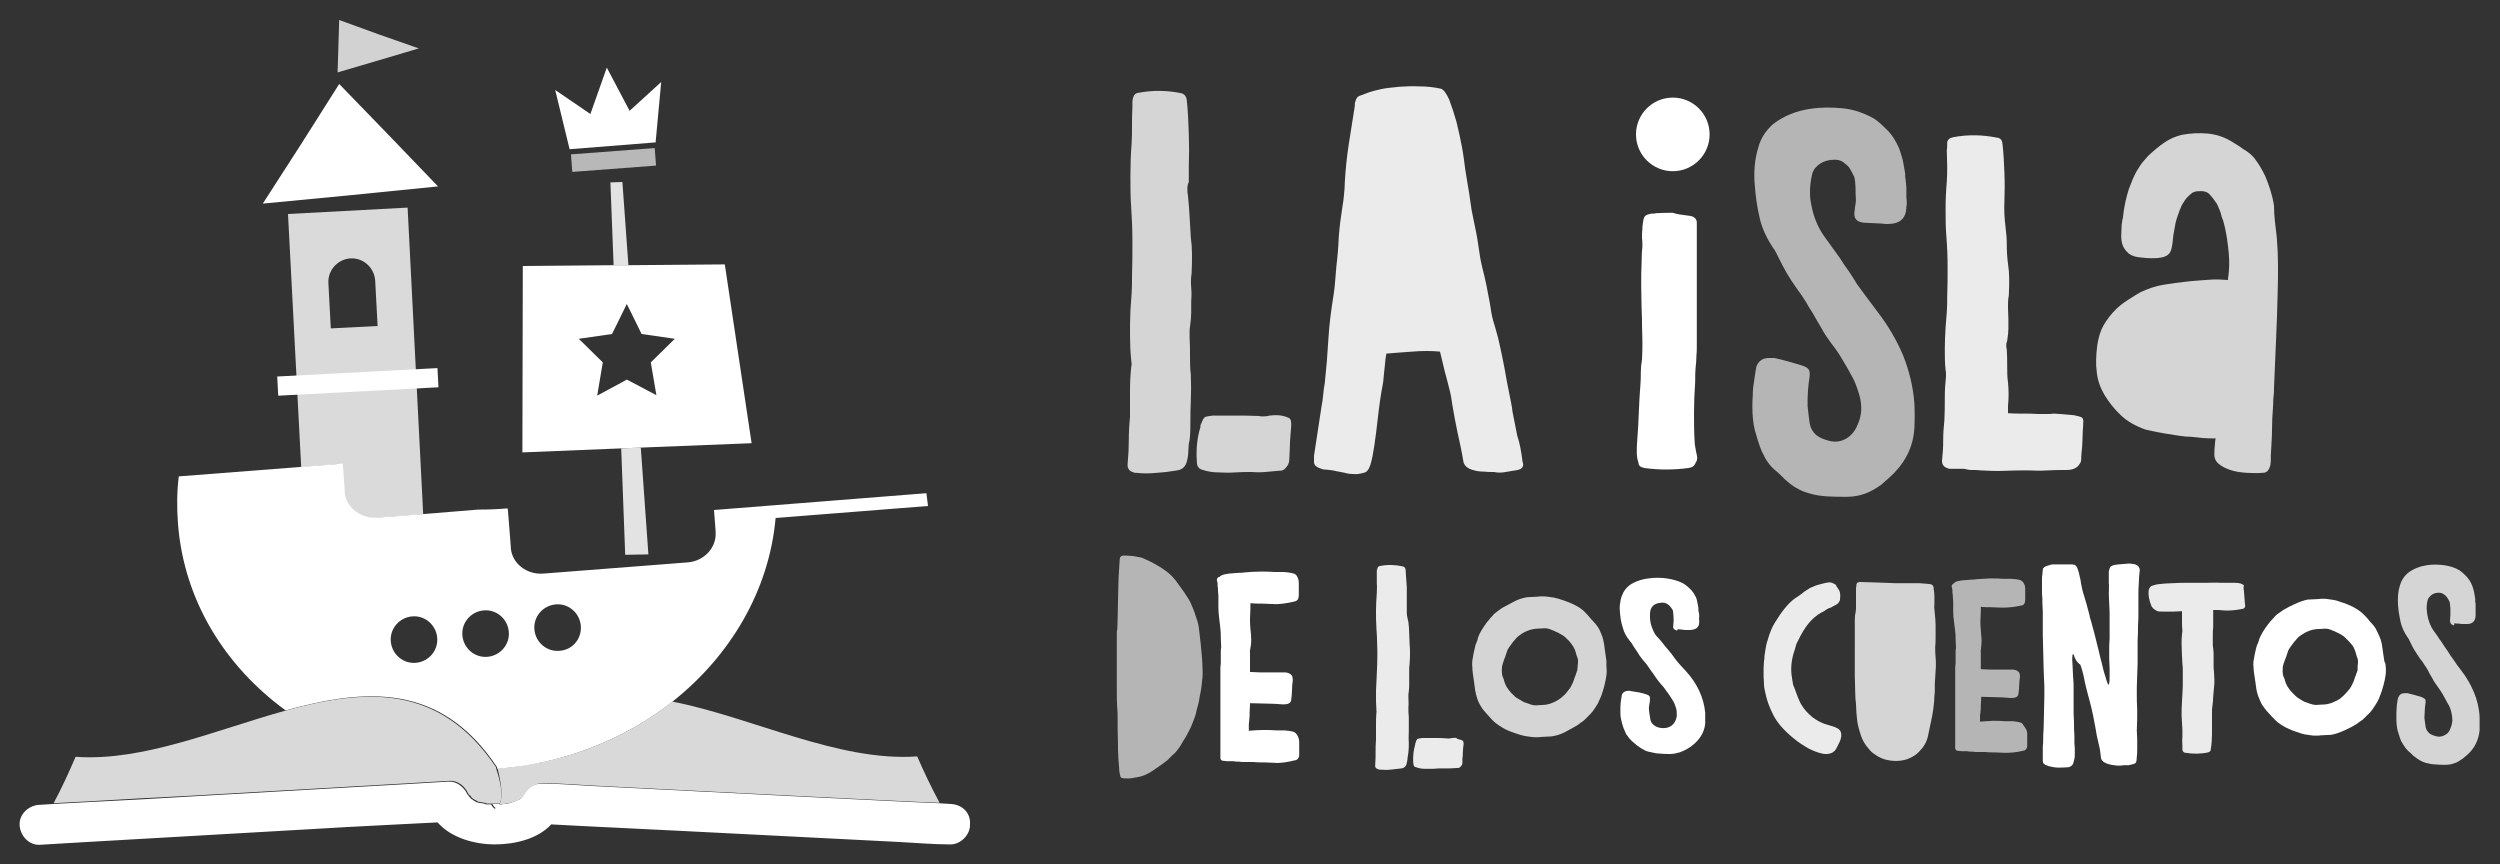
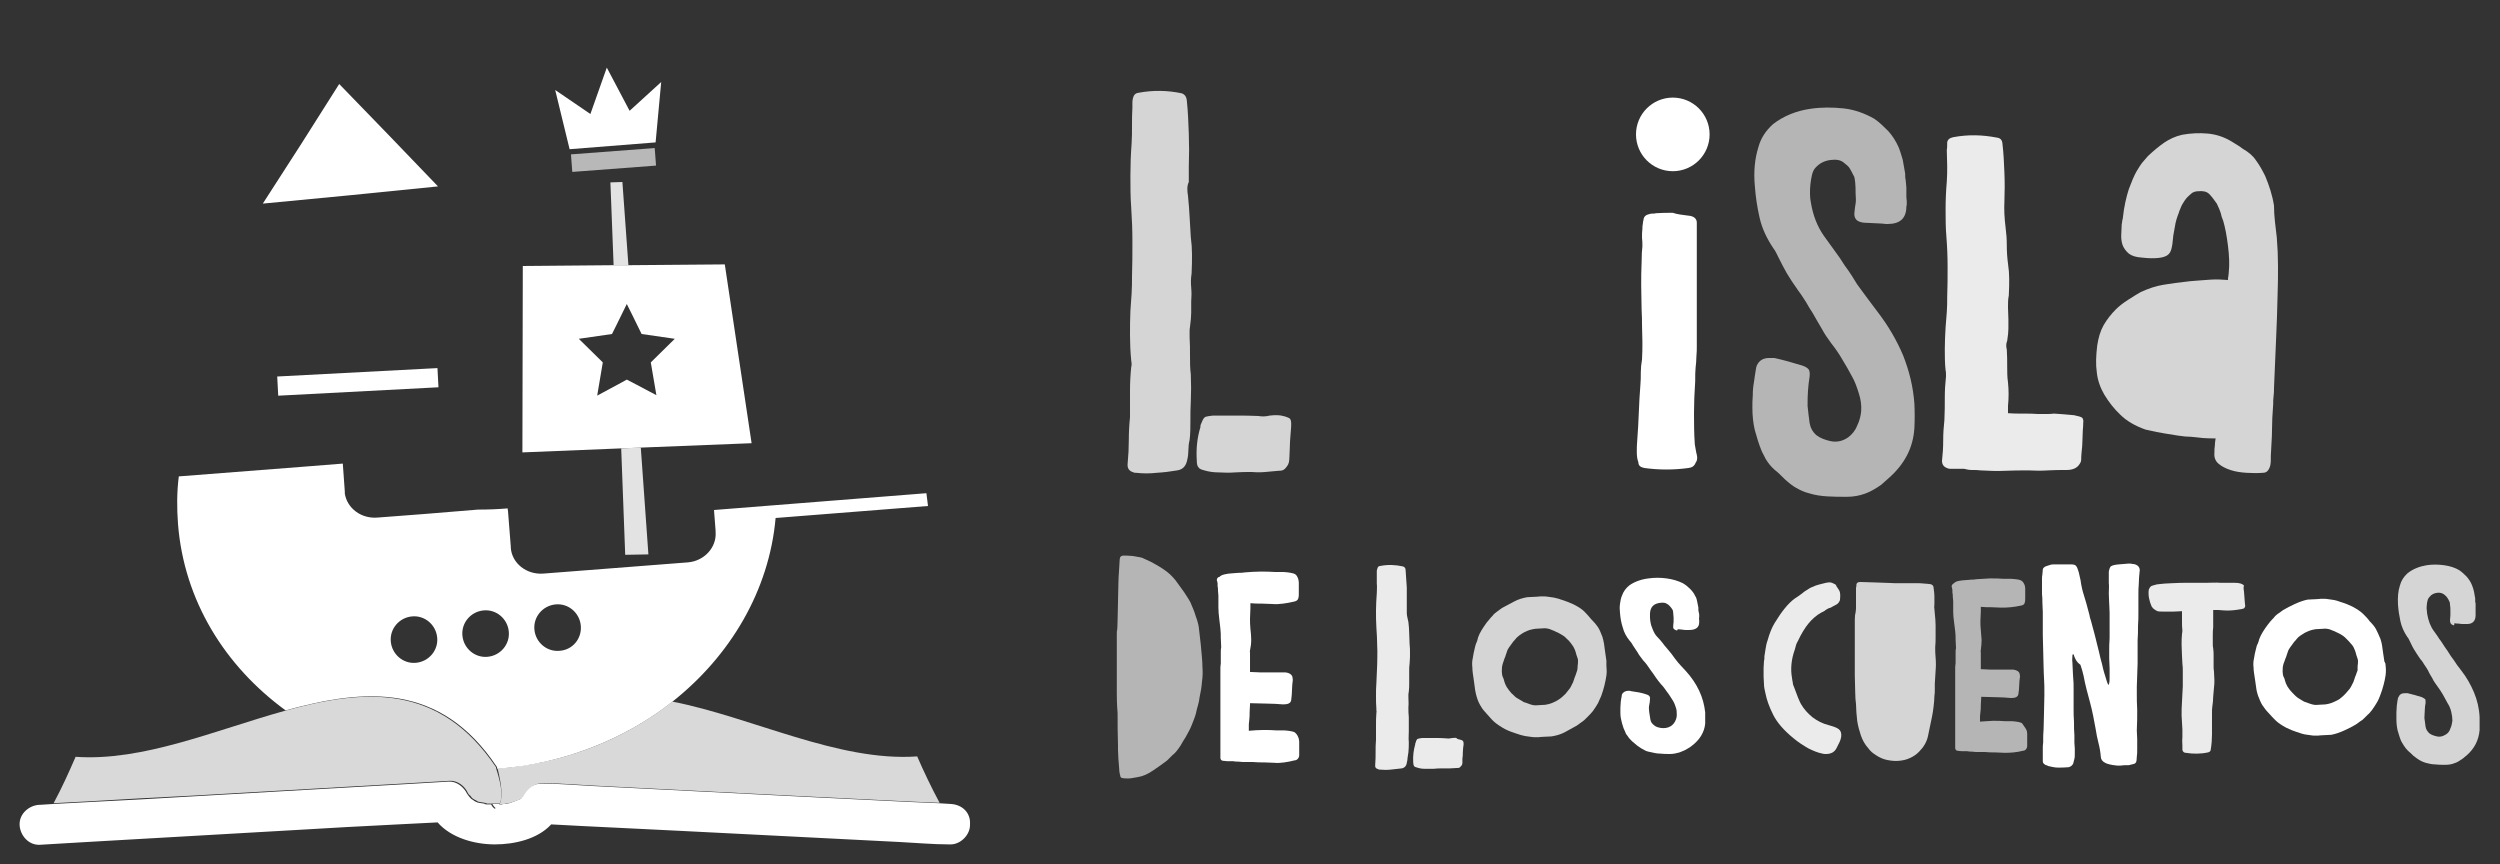
<svg xmlns="http://www.w3.org/2000/svg" version="1.1" id="Layer_1" x="0px" y="0px" viewBox="0 0 625 216" style="enable-background:new 0 0 625 216;" xml:space="preserve">
  <rect x="0" y="0" width="625" height="216" fill="#333333" stroke="none" />
  <style type="text/css"> .st0{opacity:0.64;fill:#FFFFFF;} .st1{fill:#FFFFFF;} .st2{opacity:0.9;fill:#FFFFFF;} .st3{opacity:0.79;fill:#FFFFFF;} .st4{opacity:0.82;} .st5{opacity:0.78;fill:#FFFFFF;} .st6{opacity:0.81;fill:#FFFFFF;} .st7{opacity:0.86;fill:#FFFFFF;} .st8{opacity:0.65;fill:#FFFFFF;} </style>
  <g>
    <g>
      <path class="st0" d="M279.2,173.1c0-0.5,0-1.3,0-2.2c0-1,0-2,0-3.1c0-1.1,0-2.2,0-3.4c0-1.2,0-2.2,0-3.2c0-1,0-1.8,0-2.5 c0-0.7,0-1.1,0.1-1.2c0-0.3,0.1-1.1,0.1-2.5c0-1.4,0.1-2.9,0.1-4.5c0-1.6,0.1-3.1,0.1-4.5c0-1.4,0.1-2.2,0.1-2.4 c0-0.5,0.1-1.1,0.1-1.6c0-0.5,0.1-1.1,0.1-1.6c0-0.3,0-0.6,0.1-0.9c0-0.3,0.3-0.5,0.7-0.6c0.2,0,0.5,0,1,0c0.5,0,1,0.1,1.5,0.1 c0.6,0.1,1.1,0.2,1.7,0.3c0.6,0.1,1,0.3,1.4,0.5c0.2,0.1,0.7,0.3,1.5,0.7c0.7,0.4,1.7,0.9,2.9,1.7c1.4,0.9,2.4,1.9,3.2,2.9 c0.7,1,1.4,1.9,2.1,2.9c0.4,0.6,0.8,1.2,1.1,1.7c0.3,0.5,0.6,1,0.8,1.6c0.2,0.5,0.5,1.1,0.7,1.7c0.2,0.6,0.4,1.3,0.7,2.1 c0.2,0.6,0.4,1.4,0.5,2.6c0.1,1.1,0.3,2.3,0.4,3.5c0.1,1.2,0.2,2.3,0.3,3.3c0.1,1,0.1,1.7,0.1,2c0.1,1.3,0.1,2.6-0.1,3.9 c-0.1,1.3-0.3,2.6-0.6,3.9c-0.1,0.7-0.2,1.4-0.4,2c-0.2,0.7-0.4,1.4-0.5,2c-0.2,0.8-0.6,1.8-1,2.8c-0.4,1.1-1,2.1-1.6,3.2 c-0.5,0.8-0.9,1.4-1.2,2c-0.3,0.5-0.7,1-1,1.4c-0.3,0.4-0.7,0.8-1.1,1.1c-0.4,0.4-0.8,0.8-1.3,1.3c-1,0.8-2.2,1.6-3.5,2.5 c-1.3,0.9-2.6,1.5-4,1.7c-1.1,0.2-2,0.4-2.9,0.3c-0.9,0-1.3-0.2-1.3-0.5c-0.1-0.4-0.3-1.1-0.3-1.9c-0.1-0.8-0.1-1.7-0.2-2.5 c0-0.8-0.1-1.6-0.1-2.2c0-0.7,0-1,0-1.1c-0.1-2.9-0.1-5.7-0.1-8.1C279.2,175.9,279.2,174.1,279.2,173.1z" />
      <path class="st1" d="M324.7,184.7c0,0.2,0.1,0.4,0.1,0.7c0,0.9,0,1.8,0,2.7c0,0.2,0,0.4,0,0.6c0,0.2,0,0.4-0.1,0.6 c-0.2,0.5-0.6,0.8-1.1,0.8c-0.8,0.2-1.7,0.4-2.5,0.5c-0.9,0.1-1.7,0.2-2.5,0.1c-0.9,0-1.7-0.1-2.6-0.1c-0.9,0-1.8,0-2.8-0.1h-2.5 c-0.4,0-0.8-0.1-1.2-0.1c-0.4,0-0.8,0-1.2-0.1h-0.1h-0.5c-0.3,0-0.6,0-0.9,0c-0.3,0-0.6-0.1-1-0.1c-0.4,0-0.7-0.3-0.7-0.7v-0.9 c0-1,0-1.9,0-2.8c0-0.9,0-1.8,0-2.8v-14.9c0-0.2,0-0.5,0-0.7c0-0.2,0-0.4,0-0.6c0-0.3,0.1-0.7,0.1-0.9c0-0.3,0-0.6,0-0.9v-2 c0-0.4,0-0.8,0.1-1.2c0-0.8-0.1-1.5-0.1-2.3c0-0.7,0-1.5-0.1-2.3c-0.1-0.9-0.2-1.7-0.3-2.6c-0.1-0.9-0.2-1.8-0.2-2.7v-3 c0-0.4-0.1-0.8-0.1-1.2s0-0.8-0.1-1.2c0-0.2,0-0.4,0-0.6c0-0.2-0.1-0.4-0.1-0.6c0,0-0.1-0.1-0.1-0.2c0-0.5,0.2-0.8,0.7-0.9 c0.4-0.5,1.6-0.8,3.5-0.9c0.5,0,0.9-0.1,1.4-0.1s0.9,0,1.4-0.1c1.3-0.1,2.5-0.2,3.8-0.2c1.3,0,2.5,0,3.8,0.1h2.1 c1.5,0.1,2.4,0.3,2.8,0.5c0.4,0.2,0.7,0.7,0.9,1.4c0,0.2,0.1,0.4,0.1,0.7c0,0.9,0,1.8,0,2.7c0,0.5,0,0.9-0.1,1.2 c-0.1,0.5-0.5,0.8-1.1,0.9c-0.9,0.2-1.8,0.4-2.7,0.5c-0.9,0.1-1.8,0.2-2.7,0.1c-0.9,0-1.8-0.1-2.7-0.1c-0.9,0-1.8,0-2.8-0.1 c0,0.2,0,0.5,0,0.7c0,0.2,0,0.4,0,0.6c0,0.8-0.1,1.7-0.1,2.5c0,0.8,0,1.7,0.1,2.6c0.1,0.9,0.2,1.8,0.2,2.7c0,0.9-0.1,1.8-0.3,2.7 c0,0.2-0.1,0.4,0,0.5c0,0.2,0,0.3,0,0.5c0,0.6,0,1.2,0,1.8c0,0.6,0,1.2,0,1.8v0.8h0.3c0.8,0,1.5,0.1,2.3,0.1c0.7,0,1.5,0,2.4,0 h1.2h1.5h1.2c0.9,0.1,1.5,0.5,1.7,1.1c0,0.2,0.1,0.5,0.1,0.8c-0.1,0.8-0.2,1.6-0.2,2.5c0,0.8-0.1,1.6-0.2,2.5 c-0.1,0.8-0.8,1.1-2,1.1c-1.4-0.1-2.7-0.2-4.1-0.2c-1.4,0-2.7-0.1-4.1-0.1h-0.1v0.3c0,0.7-0.1,1.3-0.1,2c0,0.7,0,1.3-0.1,2 c0,0.3-0.1,0.7-0.1,1c0,0.3,0,0.6,0,1v0.6c1.2-0.1,2.3-0.2,3.5-0.2c1.2,0,2.3,0,3.4,0.1h2c1.4,0.1,2.3,0.3,2.6,0.5 C324.3,183.6,324.5,184.1,324.7,184.7z" />
      <path class="st2" d="M352.1,155.5c0.1,0.9,0.2,1.9,0.2,2.8c0,0.9,0.1,1.8,0.1,2.7c0.1,0.8,0.1,1.6,0.1,2.3c0,0.7,0,1.6-0.1,2.6 c-0.1,0.6-0.1,1.2-0.1,1.8c0,0.6,0,1.2,0,1.8c0,0.5,0,1,0,1.5c0,0.4,0,1.1-0.1,1.9c0,0.2-0.1,0.4-0.1,0.7c0,0.2,0,0.4,0,0.7 c0,0.8,0.1,1.6,0,2.5c0,0.8,0,1.7,0.1,2.5c0,1.2,0,2.4,0,3.6c0,0.9-0.1,1.7,0,2.6c0,0.9,0,1.7-0.1,2.6c-0.1,0.4-0.1,0.9-0.2,1.3 c0,0.4-0.1,0.9-0.2,1.3c-0.1,0.8-0.6,1.3-1.3,1.4c-0.9,0.1-1.8,0.2-2.7,0.3c-0.9,0.1-1.8,0.1-2.8,0c-0.2,0-0.3,0-0.3-0.1 c-0.6-0.1-0.9-0.5-0.8-1.1c0.1-1.1,0.1-2.2,0.1-3.2c0-1,0-2,0.1-3.1c0-1.3,0-2.4,0-3.5c0-1.1,0-2.1,0.1-3.2c0-0.2,0.1-0.3,0-0.5 c0-0.2,0-0.3,0-0.4c-0.1-1.1-0.1-2.2-0.1-3.3c0-1.1,0-2.2,0.1-3.3c0-0.8,0.1-1.5,0.1-2.3c0-0.8,0.1-1.5,0.1-2.3c0-1.5,0.1-3,0-4.6 c0-1.5-0.1-3-0.2-4.6c-0.1-1.4-0.1-2.9-0.1-4.3c0-1.4,0.1-2.8,0.2-4.3c0-0.8,0.1-1.6,0-2.4c0-0.8,0-1.6,0-2.4c0-0.2,0-0.4,0-0.6 c0-0.2,0-0.4,0.1-0.6c0.1-0.5,0.3-0.8,0.7-0.8c2-0.4,3.9-0.3,5.7,0.1c0.4,0.1,0.7,0.4,0.7,0.9c0.1,1.5,0.2,3,0.3,4.4 c0,1.5,0,3,0,4.4c0,0.7,0,1.3,0,2S352,154.9,352.1,155.5z M365,184.9c0.4,0.1,0.6,0.2,0.7,0.3c0.1,0.1,0.2,0.3,0.2,0.7 c0,0.2,0,0.5-0.1,0.9c0,0.4-0.1,0.9-0.1,1.4c0,0.5,0,1-0.1,1.4c0,0.4,0,0.8,0,1c0,0.1,0,0.3-0.1,0.6c-0.1,0.2-0.3,0.4-0.5,0.6 c-0.2,0.2-0.4,0.2-0.8,0.2c-0.6,0-1.2,0.1-1.8,0.1c-0.6,0-1.2,0-1.8,0c-0.8,0-1.5,0-2.2,0.1c-0.7,0-1.5,0-2.2,0 c-0.7,0-1.3-0.1-1.9-0.3c-0.4-0.1-0.7-0.2-0.8-0.4c-0.1-0.2-0.2-0.5-0.2-0.9c-0.1-1.6,0.1-3.1,0.5-4.5c0-0.1,0-0.3,0.1-0.4 c0-0.1,0.1-0.2,0.1-0.4c0.2-0.4,0.3-0.6,0.5-0.6c0.2-0.1,0.5-0.1,1-0.2c1,0,2.1,0,3.1,0c1,0,2,0,3.1,0.1c0.2,0,0.5,0.1,0.7,0 c0.3,0,0.5-0.1,0.7-0.1c0.4,0,0.7-0.1,1,0C364.3,184.8,364.6,184.8,365,184.9z" />
      <path class="st3" d="M401.6,166.4c0.1,0.9,0.1,1.7,0,2.5c-0.1,0.8-0.3,1.6-0.5,2.5c-0.2,0.9-0.5,1.7-0.8,2.6 c-0.2,0.5-0.5,1.1-0.8,1.8c-0.4,0.7-0.8,1.3-1.3,2c-0.4,0.5-0.8,0.9-1.1,1.2c-0.3,0.3-0.6,0.6-0.9,0.9s-0.6,0.5-0.9,0.7 c-0.3,0.2-0.7,0.5-1.1,0.8c-0.9,0.5-1.8,1-2.9,1.6c-1.1,0.6-2.2,0.9-3.4,1.1c-0.6,0-1.3,0.1-2,0.1c-0.7,0-1.1,0.1-1.2,0.1 c-0.2,0-0.5,0-0.8,0c-0.4,0-0.8,0-1.3-0.1c-0.5-0.1-0.9-0.1-1.4-0.2c-0.5-0.1-0.9-0.2-1.2-0.3c-0.2-0.1-0.6-0.2-1.2-0.4 c-0.6-0.2-1.5-0.5-2.5-1c-1.1-0.6-2-1.2-2.7-1.8c-0.7-0.6-1.2-1.3-1.7-1.8c-0.7-0.8-1.3-1.4-1.6-2c-0.4-0.6-0.8-1.4-1.1-2.4 c-0.1-0.4-0.3-1-0.4-1.7c-0.1-0.7-0.2-1.4-0.3-2.2c-0.1-0.7-0.2-1.4-0.3-2.1c-0.1-0.6-0.1-1.1-0.1-1.3c-0.1-0.9-0.1-1.7,0.1-2.5 c0.1-0.8,0.3-1.6,0.5-2.5c0.1-0.4,0.2-0.9,0.4-1.3c0.2-0.4,0.3-0.8,0.4-1.3c0.4-1.2,1.2-2.4,2.2-3.8c0.4-0.5,0.8-0.9,1-1.2 c0.3-0.3,0.6-0.6,0.8-0.9c0.3-0.2,0.6-0.5,0.9-0.7c0.3-0.2,0.7-0.5,1.1-0.8c0.9-0.5,1.9-1,3-1.6c1.1-0.6,2.2-0.9,3.3-1.1 c0.6,0,1.3-0.1,2-0.1c0.7,0,1.1-0.1,1.2-0.1c0.2,0,0.5,0,0.8,0c0.4,0,0.8,0,1.3,0.1c0.5,0.1,0.9,0.1,1.4,0.2 c0.5,0.1,0.9,0.2,1.2,0.3c0.2,0.1,0.6,0.2,1.2,0.4c0.6,0.2,1.4,0.5,2.5,1c1.2,0.6,2.1,1.2,2.7,1.8c0.6,0.6,1.2,1.3,1.7,1.9 c0.8,0.8,1.3,1.4,1.7,2c0.4,0.6,0.7,1.4,1.1,2.4c0.1,0.4,0.3,1,0.4,1.7c0.1,0.7,0.2,1.4,0.3,2.2c0.1,0.7,0.2,1.4,0.3,2.1 C401.6,165.8,401.6,166.2,401.6,166.4z M394.4,166.6c0.1-0.6,0.1-1.1,0.1-1.5c0-0.4-0.2-0.8-0.4-1.4c-0.1-0.4-0.2-0.8-0.4-1.3 c-0.2-0.5-0.5-1-0.9-1.5c-0.4-0.5-0.7-0.9-1-1.1c-0.2-0.2-0.4-0.4-0.5-0.5c-0.3-0.3-0.7-0.5-1.2-0.8c-0.5-0.3-0.9-0.5-1-0.5 c0,0-0.2-0.1-0.6-0.3c-0.4-0.1-0.7-0.3-1-0.4c-0.6-0.2-1.3-0.3-1.9-0.2c-0.7,0-1.3,0.1-1.8,0.1c-0.6,0.1-1,0.2-1.4,0.3 c-0.3,0.1-0.8,0.3-1.4,0.6c-0.9,0.5-1.5,1-1.9,1.4c-0.2,0.2-0.3,0.4-0.5,0.6c-0.2,0.2-0.3,0.3-0.5,0.6c-0.3,0.4-0.5,0.7-0.8,1.1 c-0.3,0.4-0.5,0.8-0.6,1.2c0,0.1-0.1,0.3-0.2,0.6c-0.1,0.3-0.2,0.7-0.4,1.1c-0.1,0.4-0.3,0.8-0.4,1.2c-0.1,0.4-0.2,0.7-0.2,0.9 c0,0.6-0.1,1.1,0,1.5c0,0.4,0.1,0.8,0.4,1.4c0.1,0.4,0.2,0.8,0.4,1.3c0.2,0.5,0.5,1,0.9,1.5c0.4,0.5,0.7,0.9,1,1.1 c0.2,0.2,0.4,0.4,0.5,0.5c0.3,0.3,0.7,0.5,1.2,0.8c0.5,0.3,0.9,0.5,1,0.6c0,0,0.2,0.1,0.6,0.2c0.4,0.1,0.7,0.3,1.1,0.4 c0.6,0.2,1.2,0.3,1.9,0.2c0.7,0,1.3-0.1,1.8-0.1c0.6-0.1,1-0.2,1.3-0.3c0.3-0.1,0.8-0.3,1.4-0.6c0.4-0.2,0.8-0.5,1.1-0.7 c0.3-0.2,0.6-0.5,0.8-0.7c0.4-0.3,0.7-0.7,1-1.1c0.3-0.4,0.6-0.7,0.8-1.1c0.2-0.4,0.4-0.8,0.6-1.2c0-0.1,0.1-0.3,0.2-0.6 c0.1-0.3,0.2-0.7,0.4-1.1c0.1-0.4,0.3-0.8,0.4-1.2C394.4,167.2,394.4,166.9,394.4,166.6z" />
      <path class="st1" d="M419.1,157.6c-0.6-0.2-0.9-0.5-0.8-1.1c0-0.5,0.1-0.8,0.1-1c0-0.2,0-0.6,0-1.1c0-0.4-0.1-0.8-0.1-1.2 c0-0.4-0.1-0.7-0.2-0.8c-0.1-0.2-0.3-0.5-0.5-0.7c-0.2-0.2-0.4-0.5-0.8-0.7c-0.4-0.3-1-0.4-1.7-0.3c-0.8,0.1-1.4,0.3-1.9,0.8 c-0.2,0.2-0.4,0.5-0.5,0.8c-0.1,0.3-0.2,0.7-0.2,1.1c0,0.4,0,0.8,0,1.1c0,0.4,0.1,0.7,0.1,0.9c0.1,0.7,0.3,1.3,0.6,2 c0.3,0.7,0.6,1.3,1.1,1.8c0.5,0.5,1,1.1,1.4,1.6c0.4,0.6,0.9,1.1,1.3,1.6c0.3,0.4,0.6,0.7,0.9,1.1c0.3,0.4,0.5,0.7,0.8,1.1 c0.6,0.8,1.1,1.4,1.5,1.8c0.4,0.4,0.8,0.9,1.3,1.4c2.8,3.1,4.4,6.5,4.8,10.3c0,0.9,0,1.9,0,2.8c-0.2,2.2-1.4,4.1-3.4,5.6 c-0.1,0.1-0.3,0.2-0.4,0.3c-0.2,0.1-0.3,0.2-0.5,0.3c-0.6,0.4-1.3,0.7-2.1,1c-0.7,0.2-1.5,0.4-2.4,0.4c-0.9,0-1.7,0-2.5-0.1 c-0.8,0-1.6-0.2-2.5-0.4c-0.6-0.1-1.2-0.3-1.6-0.6c-0.5-0.2-1-0.6-1.6-1c-0.4-0.4-0.9-0.7-1.3-1.1c-0.4-0.4-0.8-0.8-1.1-1.3 c-0.1-0.1-0.2-0.3-0.3-0.4c-0.1-0.1-0.2-0.3-0.2-0.4c-0.4-0.8-0.7-1.6-0.9-2.4c-0.2-0.8-0.4-1.6-0.4-2.5c0-0.4,0-0.9,0-1.4 c0-0.5,0.1-1,0.1-1.5c0.1-0.5,0.1-0.9,0.2-1.2c0-0.3,0.1-0.5,0.1-0.6c0.3-0.6,0.9-0.9,1.6-0.9c0.3,0,0.5,0,0.7,0.1 c0.6,0.1,1.3,0.2,1.9,0.3c0.6,0.1,1.3,0.3,1.9,0.5c0.7,0.2,1,0.6,0.9,1.2c0,0.5-0.1,1-0.2,1.5c-0.1,0.5-0.1,1.1,0,1.7 c0.1,0.7,0.2,1.4,0.3,1.9c0.1,0.6,0.4,1,0.9,1.4c0.4,0.4,1.1,0.6,1.8,0.7c0.8,0.1,1.6,0,2.3-0.4c0.5-0.3,0.9-0.7,1.2-1.3 c0.3-0.6,0.4-1.1,0.4-1.6c0-0.6,0-1.3-0.3-2c-0.2-0.7-0.5-1.3-0.9-1.9c-0.4-0.6-0.8-1.3-1.3-1.9c-0.4-0.6-0.9-1.3-1.5-1.9 c-0.4-0.5-0.9-1.1-1.3-1.7c-0.4-0.6-0.8-1.2-1.2-1.7c-0.3-0.4-0.6-0.9-0.9-1.3c-0.3-0.4-0.6-0.8-1-1.2c-0.6-0.8-1.1-1.4-1.4-2 c-0.4-0.6-0.8-1.2-1.2-1.8c-0.1-0.2-0.2-0.4-0.3-0.5c-0.1-0.2-0.2-0.3-0.4-0.5c-0.9-1.1-1.5-2.2-1.8-3.4c-0.4-1.2-0.6-2.4-0.7-3.7 c-0.1-0.8-0.1-1.5,0-2.2c0.1-0.7,0.2-1.4,0.5-2.1c0.4-1.1,1-1.9,1.9-2.6c1.3-0.9,3-1.5,4.8-1.7c1.4-0.2,2.9-0.2,4.4,0 c1.5,0.2,2.9,0.6,4.1,1.2c0.7,0.4,1.3,0.9,1.8,1.4c0.5,0.5,1,1.1,1.3,1.8c0.3,0.4,0.4,0.9,0.5,1.4c0.1,0.5,0.2,1,0.3,1.5 c0,0.3,0,0.5,0,0.6c0,0.2,0,0.3,0.1,0.5c0,0.2,0,0.3,0.1,0.5c0,0.2,0,0.5,0,0.9c0,0-0.1,0.2,0,0.6c0,0.3,0,0.5,0,0.6 c0,1.3-0.9,1.9-2.5,1.9c-0.1,0-0.4,0-0.7,0c-0.3,0-0.7,0-1.1-0.1c-0.4,0-0.7-0.1-1.1-0.1C419.5,157.6,419.2,157.6,419.1,157.6z" />
      <path class="st2" d="M459,146.4c0.2,0.3,0.5,0.7,0.8,1.2c0.3,0.5,0.3,1.3,0.2,2.3v0.1c-0.2,0.5-0.4,0.8-0.7,1 c-0.2,0.2-0.8,0.4-1.6,0.9c-0.4,0.1-0.6,0.2-0.8,0.3c-0.2,0.1-0.3,0.2-0.5,0.3c-0.1,0.1-0.2,0.2-0.4,0.3c-0.2,0.1-0.3,0.2-0.6,0.3 c-1.3,0.7-2.4,1.7-3.3,2.8c-0.9,1.1-1.8,2.6-2.6,4.3c-0.2,0.4-0.4,0.7-0.5,1.1c-0.1,0.4-0.2,0.7-0.3,1.1c-0.9,2.5-1.1,4.9-0.7,7.1 c0,0.2,0.1,0.4,0.1,0.7c0,0.1,0.1,0.2,0.1,0.5c0,0.4,0.2,0.8,0.4,1.3c0.2,0.5,0.4,1.1,0.6,1.6c0.2,0.5,0.4,1.1,0.6,1.5 c0.2,0.5,0.4,0.8,0.5,1c0.7,1.2,1.6,2.2,2.8,3.2c1.2,0.9,2.5,1.6,4.1,2c1.1,0.3,2,0.6,2.5,1c0.5,0.4,0.7,1,0.6,1.9 c-0.1,0.5-0.2,0.9-0.4,1.3c-0.2,0.4-0.4,0.8-0.7,1.4c-0.5,1.1-1.4,1.6-2.7,1.6c-0.4,0-0.6,0-0.9-0.1c-1.1-0.2-2.3-0.7-3.5-1.3 c-1.2-0.7-2.5-1.5-3.8-2.6c-2.3-1.9-4-3.8-5-5.8c-1-2-1.6-3.7-1.9-5.2c-0.2-0.9-0.4-1.7-0.4-2.4c0-0.7-0.1-1.4-0.1-1.9v-0.5 c0-0.6,0-1.1,0-1.7c0-0.6,0.1-1.1,0.1-1.7c0-0.2,0.1-0.4,0.1-0.6c0-0.2,0-0.3,0-0.6c0.1-0.7,0.2-1.3,0.3-1.9 c0.1-0.6,0.2-1.3,0.5-2.1c0.5-1.8,1.1-3.3,1.8-4.4c1.7-2.8,3.3-4.8,4.9-6l0.9-0.6c0.6-0.4,1.1-0.8,1.6-1.2 c0.5-0.3,0.9-0.6,1.4-0.9c0.5-0.2,0.9-0.4,1.4-0.6c0.5-0.2,1.1-0.3,1.8-0.5c1.1-0.3,1.8-0.4,2.3-0.2c0.5,0.2,0.8,0.4,1.1,0.6 L459,146.4z" />
      <path class="st3" d="M463.7,162.5c0-0.5,0-1.1,0-2c0-0.9,0-1.8,0-2.8c0-1,0-1.9,0-2.8c0-0.9,0.1-1.5,0.2-1.8c0-0.2,0.1-0.5,0.1-1 s0-1.1,0-1.8c0-0.7,0-1.3,0-1.9c0-0.6,0-1.1,0-1.5c0-0.1,0.1-0.2,0.1-0.4c0-0.1,0-0.3,0-0.4c0.1-0.4,0.4-0.6,0.9-0.6 c1.3,0,2.5,0.1,3.4,0.1c0.9,0,1.9,0.1,2.8,0.1c1,0,1.8,0.1,2.5,0.1c0.7,0,1.6,0,2.5,0c0.9,0,1.9,0,2.7,0c0.9,0,1.6,0,2.2,0.1 c0.6,0,1,0.1,1.1,0.1c0.8,0,1.2,0.4,1.2,1c0.1,0.7,0.2,1.4,0.2,2c0,0.7,0,1.3,0,2c0,0.4-0.1,0.8,0,1.2c0,0.4,0.1,0.8,0.1,1.2 c0.1,1,0.2,1.9,0.2,2.9c0,0.9,0,1.9,0,2.9c0,0.9,0,1.7-0.1,2.6c0,0.8,0,1.7,0.1,2.6c0.1,1.1,0.1,2.2,0,3.3 c-0.1,1.1-0.1,2.2-0.2,3.3c0,0.5,0,1,0,1.5c0,0.5,0,1-0.1,1.5c0,0.9-0.1,1.7-0.2,2.6c-0.1,0.8-0.2,1.7-0.4,2.6 c-0.2,0.8-0.3,1.6-0.5,2.4c-0.2,0.8-0.3,1.6-0.5,2.4c-0.3,1.5-1.1,2.8-2.3,4c-0.6,0.6-1.3,1.1-2.2,1.5c-0.8,0.4-1.7,0.6-2.7,0.7 c-1,0.1-2,0-3-0.2c-1-0.2-1.9-0.6-2.8-1.2c-0.8-0.5-1.4-1-1.9-1.7c-0.9-1-1.5-2.1-1.9-3.3c-0.4-1.2-0.7-2.3-0.9-3.6 c-0.1-0.7-0.1-1.4-0.2-2.1c0-0.7-0.1-1.4-0.1-2.1c-0.1-0.7-0.2-1.8-0.2-3.1c0-1.4-0.1-2.7-0.1-4.1c0-1.4,0-2.7,0-3.9 C463.7,163.6,463.7,162.8,463.7,162.5z" />
      <path class="st0" d="M506.7,182.7c0,0.2,0.1,0.4,0.1,0.7c0,0.8,0,1.6,0,2.4c0,0.2,0,0.4,0,0.6c0,0.2,0,0.3-0.1,0.6 c-0.2,0.4-0.5,0.7-1,0.7c-0.7,0.2-1.5,0.3-2.3,0.4c-0.8,0.1-1.6,0.1-2.3,0.1c-0.8,0-1.6-0.1-2.4-0.1c-0.8,0-1.6,0-2.5-0.1H494 c-0.4,0-0.7-0.1-1.1-0.1c-0.4,0-0.7,0-1.1-0.1h-0.1h-0.5c-0.3,0-0.5,0-0.8,0c-0.3,0-0.6-0.1-0.9-0.1c-0.4,0-0.6-0.2-0.7-0.6v-0.8 c0-0.9,0-1.7,0-2.5c0-0.8,0-1.7,0-2.5v-13.5c0-0.2,0-0.4,0-0.6c0-0.2,0-0.3,0-0.5c0-0.3,0.1-0.6,0.1-0.9c0-0.3,0-0.5,0-0.9v-1.8 c0-0.3,0-0.7,0.1-1.1c0-0.7-0.1-1.4-0.1-2.1c0-0.7,0-1.4-0.1-2.1c-0.1-0.8-0.2-1.6-0.3-2.4c-0.1-0.8-0.2-1.6-0.2-2.4v-2.7 c0-0.4-0.1-0.7-0.1-1.1s0-0.7-0.1-1.1c0-0.2,0-0.4,0-0.6c0-0.2-0.1-0.3-0.1-0.6c0,0-0.1-0.1-0.1-0.2c0-0.4,0.2-0.7,0.6-0.9 c0.4-0.5,1.4-0.7,3.2-0.8c0.4,0,0.9-0.1,1.2-0.1c0.4,0,0.8,0,1.2-0.1c1.1-0.1,2.3-0.1,3.4-0.2c1.1,0,2.3,0,3.4,0.1h1.9 c1.4,0.1,2.2,0.2,2.6,0.5c0.3,0.2,0.6,0.6,0.8,1.2c0,0.2,0.1,0.4,0.1,0.7c0,0.8,0,1.6,0,2.4c0,0.5,0,0.8-0.1,1.1 c-0.1,0.5-0.4,0.7-1,0.8c-0.8,0.2-1.7,0.3-2.5,0.4c-0.8,0.1-1.6,0.1-2.5,0.1c-0.8,0-1.7-0.1-2.5-0.1c-0.8,0-1.7,0-2.5-0.1 c0,0.2,0,0.4,0,0.6c0,0.2,0,0.4,0,0.6c0,0.7-0.1,1.5-0.1,2.3c0,0.8,0,1.5,0.1,2.3c0.1,0.8,0.1,1.7,0.2,2.5c0,0.8-0.1,1.7-0.2,2.5 c0,0.2-0.1,0.3,0,0.5c0,0.2,0,0.3,0,0.4c0,0.6,0,1.1,0,1.6c0,0.5,0,1.1,0,1.6v0.7h0.3c0.7,0,1.4,0.1,2.1,0.1c0.7,0,1.4,0,2.1,0 h1.1h1.4h1.1c0.8,0.1,1.4,0.4,1.6,1c0,0.2,0.1,0.4,0.1,0.7c-0.1,0.8-0.2,1.5-0.2,2.2c0,0.7-0.1,1.5-0.2,2.2c-0.1,0.7-0.7,1-1.8,1 c-1.2-0.1-2.5-0.2-3.7-0.2c-1.2,0-2.5-0.1-3.7-0.1h-0.1v0.3c0,0.6-0.1,1.2-0.1,1.8c0,0.6,0,1.2-0.1,1.8c0,0.3-0.1,0.6-0.1,0.9 c0,0.3,0,0.6,0,0.9v0.5c1.1-0.1,2.1-0.1,3.2-0.2c1.1,0,2.1,0,3.1,0.1h1.8c1.3,0.1,2.1,0.3,2.4,0.5 C506.2,181.8,506.5,182.2,506.7,182.7z" />
      <path class="st1" d="M518.4,163.6c-0.2-0.1-0.3,0-0.3,0.4c0,0.4-0.1,1,0,1.6c0,0.7,0.1,1.4,0.1,2.1c0,0.7,0.1,1.4,0.1,1.8 c0.1,0.9,0.1,1.7,0.1,2.6c0,0.8,0,1.7,0,2.6c0,0.4,0,1.1,0,2.3c0,1.1,0,2.3,0.1,3.5c0,1.2,0,2.3,0.1,3.3c0,1,0,1.7,0,1.9 c0,0.5,0.1,0.9,0.1,1.4c0,0.4,0,0.9,0,1.4c0,0.4,0,0.9-0.1,1.2c-0.1,0.4-0.2,0.8-0.3,1.2c-0.2,0.4-0.5,0.7-1.1,0.9 c-1.1,0.1-2,0.1-2.7,0.1c-0.8,0-1.6-0.2-2.5-0.4c-0.1-0.1-0.3-0.2-0.4-0.2c-0.2,0-0.3-0.1-0.4-0.2c-0.4-0.2-0.5-0.5-0.5-0.9 c0,0,0-0.3,0-0.9c0-0.6,0-1.2,0-1.9c0-0.7,0-1.3,0.1-1.8c0-0.5,0-0.9,0-1c0-0.3,0-1.1,0.1-2.3c0-1.2,0.1-2.5,0.1-4 c0-1.5,0.1-3,0.1-4.6c0-1.6,0-3-0.1-4.3c0-0.5-0.1-1.4-0.1-2.7c0-1.3-0.1-2.6-0.1-4.1c0-1.4-0.1-2.7-0.1-3.9c0-1.2,0-2,0-2.4 c0-1.2,0-2.3,0-3.4c0-0.7-0.1-1.5-0.1-2.2c0-0.7,0-1.5-0.1-2.2v-3.7c0-0.4,0-0.8,0.1-1.2c0-0.4,0.1-0.8,0.1-1.2 c0-0.3,0.3-0.6,0.7-0.8c0.3-0.1,0.6-0.2,0.9-0.3c0.3-0.1,0.6-0.2,1-0.2c0.7,0,1.5,0,2.2,0c0.7,0,1.4,0,2.2,0c0.2,0,0.5,0,0.9,0.1 c0.3,0.1,0.6,0.4,0.8,1c0.2,0.5,0.4,1.2,0.5,1.8c0.2,0.7,0.3,1.4,0.4,2.1c0.1,0.7,0.3,1.3,0.4,1.8c0.3,1,0.6,2,0.9,3 c0.3,1,0.5,2,0.8,3c0,0.3,0.2,0.8,0.4,1.5c0.2,0.7,0.4,1.6,0.7,2.6c0.3,1,0.5,2.1,0.8,3.2c0.3,1.2,0.6,2.3,0.8,3.3 c0.3,1,0.5,1.9,0.7,2.8c0.2,0.8,0.4,1.4,0.5,1.7c0.1,0.4,0.2,0.7,0.3,1c0.1,0.3,0.2,0.7,0.4,1.1c0.1,0.2,0.2,0.1,0.3-0.3 c0.1-0.4,0.1-0.8,0.1-1.5c0-0.6,0-1.4,0-2.2c0-0.9-0.1-1.7-0.1-2.5c0-0.6,0-1.3,0-2c0-0.7,0-1.8,0.1-3.1c0-0.3,0-0.8,0-1.3 c0-0.6,0-1.2,0-1.8c0-0.6,0-1.2,0-1.8c0-0.6,0-1,0-1.4c0-0.9-0.1-1.7-0.1-2.3c0-0.7-0.1-1.5-0.1-2.5c0-1.1,0.1-2,0-2.6 c0-0.7,0-1.4,0-2.2c0-0.2,0-0.3,0-0.5c0-0.2,0-0.3,0.1-0.6c0-0.3,0.2-0.5,0.3-0.8c0.2-0.2,0.6-0.4,1.3-0.5c0.2,0,0.4-0.1,0.8-0.1 c0.4,0,0.8-0.1,1.2-0.1c0.4,0,0.8-0.1,1.2-0.1c0.4,0,0.8,0,1.1,0.1c0.6,0,1.1,0.3,1.4,0.6c0.3,0.4,0.4,0.8,0.3,1.3 c-0.1,1-0.2,2-0.2,3c-0.1,1-0.1,2-0.1,3c0,1.4,0,2.8,0,4c0,1.2,0,2.4-0.1,3.6c0,1.2,0,2.4-0.1,3.6c0,1.2,0,2.5,0,4 c0,0.3,0,0.9,0,1.8c0,0.9-0.1,1.9-0.1,2.9c0,1-0.1,2-0.1,2.9c0,0.9,0,1.5,0,1.7c0,1.1,0,2.5,0.1,4.1c0,1.6,0,3.3-0.1,5.1 c0,0.7,0.1,1.4,0.1,2.2c0,0.8,0,1.6,0,2.4c0,0.8,0,1.4-0.1,2c0,0.6-0.1,1-0.1,1.1c-0.1,0.4-0.3,0.6-0.7,0.7 c-0.4,0.1-0.8,0.2-1.2,0.3c-0.1,0-0.3,0-0.5,0c-0.3,0-0.4,0-0.5,0c-0.4,0-0.8,0.1-1.1,0.1c-0.3,0-0.6,0-0.8,0 c-0.3,0-0.6-0.1-0.8-0.1c-0.3,0-0.6-0.1-1.1-0.2c-0.4-0.1-0.8-0.2-1.1-0.4c-0.7-0.3-1.1-0.9-1.1-1.5c-0.1-1.2-0.3-2.4-0.6-3.5 c-0.3-1.1-0.5-2.3-0.7-3.5c-0.4-2.2-0.8-4.4-1.4-6.6c-0.6-2.2-1.2-4.4-1.6-6.6c-0.2-1-0.5-1.9-0.8-2.8 C519,165.4,518.7,164.5,518.4,163.6z" />
      <path class="st2" d="M560.9,146.9c0,0.2,0,0.5,0.1,1c0,0.4,0.1,0.9,0.1,1.3c0,0.5,0.1,0.9,0.1,1.3c0,0.4,0.1,0.7,0.1,0.9 c0,0.3-0.1,0.5-0.3,0.7c-0.2,0.1-0.7,0.2-1.4,0.3c-1.3,0.2-2.5,0.3-3.7,0.2c-0.4,0-0.9-0.1-1.3-0.1c-0.4,0-0.9,0-1.3,0v1.3 c0,1.1,0,2.1,0,3c-0.1,0.7-0.1,1.4-0.1,2.1c0,0.7,0,1.4,0,2.1c0,0.3,0,0.7,0.1,1.1c0.1,0.7,0.1,1.2,0.1,1.6c0,0.4,0,0.8,0,1.2 c0,0.5,0,1,0,1.5c0,0.5,0,1,0.1,1.5c0,0.8,0.1,1.5,0.1,2.1c0,0.6,0,1.2-0.1,1.9c-0.1,0.7-0.1,1.5-0.2,2.3c0,0.8-0.1,1.6-0.2,2.3 c-0.1,0.6-0.1,1.1-0.1,1.7c0,0.5,0,1.1,0,1.7c0,1.2,0,2.5,0,3.7c0,1.2-0.1,2.5-0.3,3.7c0,0.5-0.3,0.7-0.7,0.8 c-1.8,0.4-3.7,0.4-5.6,0.1c-0.4,0-0.7-0.3-0.8-0.7v-1.1c0-0.7-0.1-1.3,0-2c0-0.7,0-1.3,0-2c-0.1-1.2-0.1-2.4-0.2-3.5 c0-1.2,0-2.3,0.1-3.5c0.1-1.3,0.1-2.5,0.2-3.8c0-1.3,0-2.5,0-3.8c0-0.6,0-1.2-0.1-1.9c0-0.7-0.1-1.3-0.1-1.9 c0-0.9-0.1-1.8-0.1-2.8c0-0.9,0-1.8,0.1-2.7c0-0.2,0.1-0.4,0.1-0.8c-0.1-0.8-0.1-1.6-0.1-2.4c0-0.8,0-1.7,0-2.5 c-0.7,0-1.4,0.1-2.1,0.1c-0.7,0-1.4,0-2.1,0c-1,0-1.6,0-1.9-0.1c-0.3-0.1-0.6-0.3-1-0.6c-0.1-0.1-0.3-0.3-0.5-0.6 c-0.6-1.4-0.9-2.8-0.7-4.2c0.1-0.3,0.3-0.6,0.5-0.8c0.3-0.2,0.8-0.3,1.5-0.5c0.6-0.1,1.2-0.1,1.9-0.2c0.6,0,1.3-0.1,1.9-0.1 c1.4-0.1,2.9-0.1,4.3-0.1c1.4,0,2.9,0,4.3,0c1.2,0,2.4-0.1,3.5,0c1.2,0,2.3,0,3.5,0s2,0.2,2.4,0.7 C560.9,146.6,560.9,146.8,560.9,146.9z" />
      <path class="st1" d="M596.4,166.4c0.1,0.8,0.1,1.6,0,2.4c-0.1,0.8-0.3,1.6-0.5,2.4c-0.2,0.8-0.5,1.7-0.8,2.5 c-0.2,0.5-0.4,1.1-0.8,1.8c-0.4,0.7-0.8,1.3-1.3,2c-0.4,0.5-0.7,0.9-1.1,1.2c-0.3,0.3-0.6,0.6-0.9,0.9s-0.5,0.5-0.9,0.7 c-0.3,0.2-0.7,0.5-1.1,0.8c-0.8,0.5-1.8,1-2.9,1.5c-1.1,0.5-2.2,0.9-3.3,1.1c-0.6,0-1.3,0.1-2,0.1c-0.7,0-1.1,0.1-1.2,0.1 c-0.2,0-0.4,0-0.8,0c-0.4,0-0.8,0-1.2-0.1c-0.5-0.1-0.9-0.1-1.4-0.2c-0.5-0.1-0.8-0.2-1.1-0.3c-0.2-0.1-0.6-0.2-1.2-0.4 c-0.6-0.2-1.4-0.5-2.4-1c-1.1-0.6-2-1.2-2.6-1.8c-0.6-0.6-1.2-1.2-1.7-1.8c-0.7-0.7-1.2-1.4-1.6-2c-0.4-0.6-0.7-1.4-1.1-2.4 c-0.1-0.4-0.3-0.9-0.4-1.6c-0.1-0.7-0.2-1.4-0.3-2.1c-0.1-0.7-0.2-1.4-0.3-2c-0.1-0.6-0.1-1-0.1-1.2c-0.1-0.8-0.1-1.6,0.1-2.4 c0.1-0.8,0.3-1.6,0.5-2.4c0.1-0.4,0.2-0.9,0.4-1.2c0.2-0.4,0.3-0.8,0.4-1.2c0.4-1.1,1.2-2.4,2.2-3.7c0.4-0.5,0.7-0.9,1-1.2 c0.3-0.3,0.6-0.6,0.8-0.9c0.3-0.2,0.5-0.5,0.9-0.7c0.3-0.2,0.7-0.5,1.1-0.8c0.9-0.5,1.8-1,2.9-1.5c1.1-0.5,2.2-0.9,3.2-1.1 c0.6,0,1.3-0.1,2-0.1c0.7,0,1.1-0.1,1.2-0.1c0.2,0,0.4,0,0.8,0c0.4,0,0.8,0,1.2,0.1c0.5,0.1,0.9,0.1,1.4,0.2 c0.5,0.1,0.8,0.2,1.1,0.3c0.2,0.1,0.6,0.2,1.2,0.4c0.6,0.2,1.4,0.5,2.4,1c1.1,0.6,2,1.2,2.6,1.8c0.6,0.6,1.2,1.2,1.6,1.8 c0.7,0.7,1.3,1.4,1.6,2c0.3,0.6,0.7,1.4,1.1,2.4c0.1,0.4,0.3,0.9,0.4,1.6c0.1,0.7,0.2,1.4,0.3,2.1c0.1,0.7,0.2,1.4,0.3,2 C596.4,165.8,596.4,166.2,596.4,166.4z M589.4,166.6c0.1-0.6,0.1-1.1,0.1-1.4c0-0.3-0.2-0.8-0.4-1.4c-0.1-0.4-0.2-0.8-0.4-1.3 c-0.2-0.5-0.4-1-0.9-1.5c-0.4-0.5-0.7-0.8-1-1.1c-0.2-0.2-0.4-0.4-0.5-0.5c-0.3-0.3-0.6-0.5-1.1-0.8c-0.5-0.3-0.8-0.4-1-0.5 c0,0-0.2-0.1-0.6-0.3c-0.4-0.1-0.7-0.3-1-0.4c-0.6-0.2-1.2-0.3-1.9-0.2c-0.7,0-1.2,0.1-1.8,0.1c-0.6,0.1-1,0.2-1.3,0.3 c-0.3,0.1-0.8,0.3-1.4,0.6c-0.8,0.5-1.5,0.9-1.9,1.4c-0.2,0.2-0.3,0.4-0.5,0.6c-0.2,0.2-0.3,0.3-0.5,0.6c-0.3,0.4-0.5,0.7-0.8,1.1 c-0.3,0.4-0.5,0.8-0.6,1.2c0,0.1-0.1,0.3-0.2,0.6c-0.1,0.3-0.2,0.7-0.4,1.1c-0.1,0.4-0.3,0.8-0.4,1.1c-0.1,0.4-0.2,0.7-0.2,0.9 c0,0.6-0.1,1.1,0,1.5c0,0.4,0.1,0.8,0.4,1.3c0.1,0.4,0.2,0.8,0.4,1.3c0.2,0.5,0.5,1,0.9,1.5c0.4,0.5,0.7,0.8,1,1.1 c0.2,0.2,0.4,0.4,0.5,0.5c0.3,0.3,0.6,0.5,1.1,0.8c0.5,0.3,0.8,0.5,1,0.6c0,0,0.2,0.1,0.6,0.2c0.3,0.1,0.7,0.3,1.1,0.4 c0.6,0.2,1.2,0.3,1.9,0.2c0.7,0,1.3-0.1,1.8-0.1c0.6-0.1,1-0.2,1.3-0.3c0.3-0.1,0.8-0.3,1.4-0.6c0.4-0.2,0.8-0.4,1.1-0.7 c0.3-0.2,0.6-0.5,0.8-0.7c0.3-0.3,0.7-0.7,1-1.1c0.3-0.3,0.6-0.7,0.8-1.1c0.2-0.4,0.4-0.8,0.6-1.2c0-0.1,0.1-0.3,0.2-0.6 c0.1-0.3,0.2-0.7,0.4-1.1c0.1-0.4,0.3-0.8,0.4-1.1C589.4,167.2,589.4,166.9,589.4,166.6z" />
      <path class="st3" d="M613.3,156.3c-0.6-0.2-0.8-0.6-0.8-1.2c0-0.5,0.1-0.9,0.1-1.2c0-0.3,0-0.7,0-1.3c0-0.4,0-0.9-0.1-1.4 c0-0.5-0.1-0.8-0.2-0.9c-0.1-0.3-0.3-0.6-0.5-0.9c-0.2-0.3-0.4-0.5-0.8-0.8c-0.4-0.3-1-0.5-1.7-0.4c-0.8,0.1-1.4,0.4-1.9,1 c-0.2,0.2-0.4,0.5-0.5,0.9c-0.1,0.4-0.2,0.8-0.2,1.2c0,0.4-0.1,0.8,0,1.2c0,0.4,0.1,0.8,0.1,1c0.3,1.7,0.8,3.1,1.7,4.3 c0.4,0.6,0.9,1.2,1.3,1.9c0.5,0.6,0.9,1.3,1.3,1.9c0.6,0.8,1.1,1.6,1.6,2.4c0.6,0.8,1.1,1.5,1.4,2c0.3,0.5,0.8,1,1.2,1.6 c1.4,1.8,2.4,3.6,3.2,5.5c0.8,1.9,1.3,4,1.4,6.2c0,1.1,0,2.1,0,3.2c-0.2,2.5-1.3,4.7-3.3,6.4c-0.2,0.1-0.3,0.3-0.5,0.4 c-0.1,0.1-0.3,0.3-0.5,0.4c-0.7,0.5-1.3,0.9-2,1.1c-0.7,0.3-1.5,0.4-2.3,0.4c-0.9,0-1.7,0-2.5-0.1c-0.8,0-1.6-0.2-2.4-0.4 c-0.6-0.2-1.1-0.4-1.6-0.7c-0.4-0.3-0.9-0.6-1.5-1.1c-0.4-0.4-0.9-0.9-1.3-1.2c-0.4-0.4-0.8-0.9-1.1-1.4c-0.1-0.2-0.2-0.3-0.3-0.5 c-0.1-0.2-0.2-0.3-0.3-0.5c-0.4-0.9-0.6-1.8-0.9-2.7c-0.2-0.9-0.3-1.8-0.3-2.9c0-0.5,0-1,0-1.6c0-0.6,0.1-1.1,0.1-1.7 c0.1-0.5,0.1-1,0.2-1.4c0.1-0.4,0.1-0.6,0.2-0.7c0.3-0.7,0.8-1,1.6-1h0.7c1.2,0.3,2.4,0.6,3.6,1c0.4,0.2,0.7,0.4,0.8,0.5 c0.1,0.2,0.1,0.5,0.1,0.9c-0.1,0.6-0.2,1.2-0.2,1.8c0,0.6-0.1,1.3-0.1,2c0.1,0.8,0.2,1.6,0.3,2.2c0.1,0.6,0.4,1.1,0.9,1.6 c0.5,0.4,1.1,0.6,1.9,0.8c0.8,0.2,1.5,0,2.3-0.5c0.5-0.3,0.9-0.8,1.1-1.5c0.3-0.6,0.4-1.3,0.5-1.9c0-0.7-0.1-1.5-0.3-2.3 c-0.2-0.8-0.5-1.5-0.9-2.1c-0.4-0.7-0.8-1.5-1.2-2.2c-0.4-0.7-0.9-1.4-1.4-2.1c-0.4-0.6-0.9-1.2-1.2-1.9c-0.4-0.7-0.8-1.3-1.1-2 c-0.3-0.5-0.6-1-0.9-1.4c-0.3-0.5-0.6-1-1-1.4c-0.6-0.9-1.1-1.6-1.5-2.3c-0.4-0.6-0.7-1.3-1.1-2.1c-0.1-0.2-0.2-0.4-0.3-0.6 c-0.1-0.2-0.2-0.4-0.4-0.6c-0.8-1.2-1.4-2.5-1.7-3.9c-0.3-1.4-0.5-2.7-0.6-4.1c-0.1-1.8,0-3.4,0.5-4.9c0.3-1.1,0.9-2.1,1.9-3 c1.4-1.1,3-1.7,4.8-2c1.4-0.2,2.8-0.2,4.3,0c1.4,0.2,2.8,0.6,3.9,1.3c0.7,0.5,1.2,1,1.8,1.6c0.5,0.6,1,1.3,1.3,2.1 c0.2,0.5,0.4,1.1,0.5,1.6c0.1,0.5,0.2,1.1,0.3,1.7c0,0.3,0,0.5,0,0.7c0,0.2,0,0.3,0.1,0.5c0,0.2,0,0.4,0,0.6c0,0.2,0,0.6,0,1 c0,0.1,0,0.3,0,0.7c0,0.4,0,0.6,0,0.7c0,1.5-0.8,2.3-2.4,2.2c-0.1,0-0.4,0-0.7,0c-0.3,0-0.7,0-1.1-0.1c-0.4,0-0.7,0-1.1-0.1 C613.6,156.4,613.4,156.4,613.3,156.3z" />
    </g>
    <g>
      <path class="st1" d="M422,53.9c1.5,0.1,2.3,0.8,2.2,2c0,0.8,0,2.5,0,5.3c0,2.8,0,5.8,0,9c0,3.2,0,6.4,0,9.5c0,3.1,0,5.4,0,6.9 c0,0.7,0,1.5-0.1,2.5c0,1-0.1,1.9-0.2,2.8c-0.1,0.9-0.1,2-0.1,3.4c-0.2,3-0.3,5.6-0.3,7.9c0,2.3,0,5,0.2,7.9 c0.2,1,0.3,1.9,0.5,2.6c0.2,0.8,0.1,1.5-0.3,2c-0.3,0.8-0.9,1.2-1.8,1.3c-3.7,0.5-7.3,0.5-11,0c-1-0.2-1.5-0.6-1.5-1.4 c-0.3-0.8-0.4-1.6-0.4-2.6c0-0.9,0-1.9,0.1-2.8c0.2-2.4,0.3-4.7,0.4-7c0.1-2.3,0.2-4.7,0.4-7c0.1-1,0.1-2,0.1-3.1 c0-1,0.1-2.1,0.3-3.2c0.1-1.5,0.1-2.9,0.1-4.4c0-1.5-0.1-2.9-0.1-4.4c0-0.8,0-2-0.1-3.8c0-1.8-0.1-3.7-0.1-5.8s0-4,0.1-5.9 c0-1.9,0.1-3.2,0.2-4c0-0.7,0-1.4-0.1-2.2c0-0.8,0-1.5,0.1-2.2c0-0.4,0-0.8,0.1-1.2c0-0.3,0.1-0.7,0.2-1.2 c0.1-0.7,0.6-1.1,1.5-1.3c0.3-0.1,0.5-0.1,0.8-0.1c0.3,0,0.5,0,0.8-0.1c1.5-0.1,2.8-0.1,4.2-0.1C419.3,53.6,420.6,53.7,422,53.9z" />
      <path class="st0" d="M465.1,55.5c-1.1-0.3-1.6-1.1-1.5-2.3c0.1-1,0.2-1.8,0.3-2.3c0.1-0.5,0.1-1.4,0-2.6c0-0.9,0-1.7-0.1-2.7 c-0.1-0.9-0.2-1.5-0.4-1.7c-0.3-0.6-0.6-1.2-0.9-1.7c-0.3-0.6-0.9-1-1.5-1.5c-0.8-0.7-1.9-0.9-3.4-0.7c-1.5,0.2-2.7,0.8-3.7,1.9 c-0.4,0.4-0.7,1-0.9,1.8c-0.2,0.8-0.3,1.6-0.4,2.4c-0.1,0.8-0.1,1.6-0.1,2.4c0,0.8,0.1,1.5,0.2,2c0.5,3.2,1.6,6.1,3.3,8.5 c0.9,1.2,1.7,2.4,2.6,3.6c0.9,1.2,1.8,2.5,2.6,3.8c1.2,1.6,2.2,3.2,3.1,4.7c1.2,1.6,2.1,2.9,2.8,3.8c0.7,0.9,1.5,2,2.4,3.2 c2.6,3.4,4.7,7,6.3,10.8c1.5,3.8,2.5,7.8,2.8,12c0.1,2,0.1,4.1,0,6.1c-0.3,5-2.5,9.1-6.5,12.6c-0.3,0.3-0.6,0.5-0.9,0.8 c-0.3,0.3-0.6,0.5-0.9,0.8c-1.3,0.9-2.6,1.7-4,2.2c-1.4,0.5-2.9,0.8-4.5,0.8c-1.7,0-3.4,0-4.9-0.1c-1.6-0.1-3.1-0.3-4.7-0.8 c-1.2-0.3-2.2-0.8-3.1-1.3c-0.9-0.5-1.8-1.2-2.9-2.2c-0.9-0.9-1.7-1.7-2.6-2.4c-0.9-0.8-1.6-1.7-2.2-2.7c-0.2-0.3-0.3-0.7-0.5-1 c-0.2-0.3-0.3-0.6-0.5-1c-0.7-1.7-1.2-3.4-1.7-5.2c-0.4-1.7-0.6-3.6-0.6-5.6c0-0.9,0-2,0.1-3.1c0-1.2,0.1-2.2,0.3-3.3 c0.1-1,0.3-1.9,0.4-2.7s0.2-1.2,0.3-1.4c0.6-1.3,1.6-1.9,3.1-1.9h1.3c2.3,0.5,4.7,1.2,7,1.9c0.9,0.3,1.4,0.7,1.6,1 c0.2,0.3,0.3,0.9,0.2,1.8c-0.2,1.1-0.3,2.3-0.4,3.5c-0.1,1.2-0.1,2.5-0.1,3.8c0.2,1.6,0.3,3,0.5,4.2c0.2,1.2,0.7,2.2,1.7,3.1 c0.9,0.7,2.2,1.2,3.6,1.5c1.5,0.3,3,0,4.4-1c0.9-0.7,1.7-1.6,2.2-2.9c0.6-1.2,0.9-2.5,1-3.6c0.1-1.5-0.1-3-0.6-4.5 c-0.5-1.6-1-3-1.7-4.2c-0.8-1.5-1.6-2.9-2.4-4.2c-0.8-1.4-1.7-2.7-2.8-4.1c-0.9-1.2-1.7-2.4-2.4-3.7c-0.8-1.3-1.5-2.6-2.2-3.8 c-0.6-0.9-1.2-1.9-1.7-2.8c-0.6-0.9-1.2-1.9-1.9-2.8c-1.2-1.7-2.2-3.2-2.9-4.4c-0.7-1.2-1.4-2.6-2.1-4c-0.2-0.4-0.4-0.8-0.6-1.2 c-0.2-0.4-0.4-0.7-0.7-1.1c-1.6-2.4-2.8-4.9-3.4-7.6c-0.6-2.6-1-5.3-1.2-8.1c-0.3-3.4,0-6.6,0.9-9.5c0.6-2.2,1.8-4.1,3.7-5.8 c2.6-2,5.8-3.3,9.3-3.8c2.7-0.4,5.5-0.4,8.3-0.1s5.4,1.3,7.7,2.6c1.3,0.9,2.4,2,3.5,3.1c1,1.1,1.9,2.5,2.6,4.1 c0.4,1,0.7,2.1,1,3.1c0.2,1.1,0.4,2.2,0.6,3.4c0,0.6,0,1.1,0.1,1.4c0,0.3,0.1,0.7,0.1,1c0,0.3,0.1,0.7,0.1,1.2c0,0.5,0,1.1,0,2 c0,0.2,0,0.6,0.1,1.3c0,0.7,0,1.2-0.1,1.3c0,3-1.6,4.4-4.7,4.4c-0.3,0-0.7,0-1.3-0.1c-0.6,0-1.3-0.1-2-0.1c-0.7,0-1.4-0.1-2-0.1 C465.8,55.7,465.4,55.6,465.1,55.5z" />
      <path class="st2" d="M518.5,103.8c1,0.2,1.7,0.4,2,0.6c0.3,0.3,0.4,0.7,0.3,1.4c0,0.3,0,0.9-0.1,1.8c0,0.9-0.1,1.8-0.1,2.7 c0,0.9-0.1,1.8-0.2,2.7c-0.1,0.9-0.1,1.5-0.1,1.8c0,0.4-0.1,0.8-0.4,1.2c-0.6,1-1.7,1.5-3.3,1.5c-1.6,0-3.2,0-4.7,0.1 c-1.5,0.1-3.1,0.1-4.7,0c-2,0-3.9,0-6,0.1c-2,0.1-4,0-6-0.1c-0.7-0.1-1.4-0.1-2.1-0.1c-0.7,0-1.4-0.1-2.1-0.3h-3.2 c-0.3,0-0.6,0-0.8-0.1c-1-0.3-1.5-0.9-1.5-1.9c0.2-1.7,0.3-3.4,0.3-5.1c0-1.7,0.1-3.3,0.3-5.1c0.1-2,0.1-3.8,0.1-5.6 s0.1-3.5,0.3-5.3c0-0.7,0-1.2-0.1-1.5c-0.2-1.8-0.2-3.6-0.2-5.4c0-1.8,0.1-3.6,0.2-5.4c0.1-1.3,0.2-2.5,0.3-3.8 c0.1-1.2,0.1-2.5,0.1-3.8c0.1-2.5,0.1-5,0.1-7.5c0-2.5-0.1-5-0.3-7.5c-0.2-2.3-0.2-4.6-0.2-6.9c0-2.3,0.1-4.6,0.3-6.9 c0.1-1.3,0.1-2.6,0.1-3.9c0-1.3-0.1-2.7-0.1-4c0.1-0.4,0.1-1.1,0.1-1.9c0.1-0.7,0.6-1.1,1.5-1.3c3.7-0.7,7.3-0.6,10.9,0.1 c0.9,0.1,1.3,0.6,1.4,1.4c0.3,2.5,0.4,4.9,0.5,7.3c0.1,2.4,0.1,4.8,0,7.3c-0.1,2,0,4.1,0.3,6.5c0.2,1.5,0.3,2.9,0.3,4.5 c0,1.5,0.1,3,0.3,4.5c0.2,1.4,0.3,2.6,0.3,3.8s0,2.5-0.1,4.2c-0.2,0.9-0.2,1.9-0.2,2.9c0,1,0.1,2,0.1,2.9c0,0.9,0,1.8,0,2.5 c0,0.7-0.1,1.7-0.3,3c-0.3,0.7-0.3,1.4-0.1,2.2c0.1,1.5,0.1,2.8,0.1,4.2c0,1.3,0,2.7,0.2,4c0.2,2,0.2,3.9,0,5.9v1.8 c1.2,0.1,2.4,0.1,3.7,0.1s2.6,0,3.8,0.1c0.7,0,1.4,0,2,0c0.7,0,1.4,0,2-0.1C514.9,103.5,516.6,103.6,518.5,103.8z" />
      <path class="st3" d="M569.2,59.4c0.2,2.4,0.3,4.8,0.3,7.1c0,2.3,0,4.7-0.1,7.1c-0.1,3.9-0.2,7.8-0.4,11.7 c-0.2,3.9-0.3,7.8-0.5,11.7c0,0.7,0,1.3-0.1,2c-0.1,0.6-0.1,1.3-0.1,2c-0.2,2.5-0.3,4.7-0.3,6.5c0,1.9-0.2,4.1-0.3,6.5 c0,0.1,0,0.3,0,0.8c0,0.4,0,0.9-0.1,1.4c-0.1,0.5-0.3,1-0.6,1.4c-0.3,0.4-0.7,0.6-1.3,0.6c-1.3,0.1-2.6,0.1-4.1,0 c-1.5-0.1-2.8-0.3-4-0.7c-1.2-0.4-2.2-0.9-3-1.6c-0.8-0.7-1.1-1.6-1-2.7c0-0.6,0-1.2,0.1-1.7c0-0.6,0.1-1.2,0.2-1.9 c-1.1,0-2.2,0-3.3-0.1c-1.1-0.1-2-0.2-2.8-0.3c-0.9,0-2-0.1-3.3-0.3c-1.3-0.2-2.5-0.4-3.7-0.6c-1.2-0.2-2.2-0.4-3-0.6 c-0.9-0.2-1.3-0.3-1.4-0.3c-2.6-0.9-4.8-2.2-6.3-3.7c-1.6-1.5-2.9-3.2-4-5c-1-1.7-1.7-3.6-1.9-5.6c-0.3-2-0.2-4.2,0.1-6.7 c0.3-2,0.8-3.7,1.6-5.1c0.8-1.4,1.9-2.8,3.1-4c0.7-0.7,1.7-1.5,3.1-2.4c1.4-0.9,2.4-1.5,3.1-1.9c2-0.9,3.8-1.5,5.6-1.8 c1.7-0.3,4-0.6,6.7-0.9c2.2-0.2,4-0.3,5.3-0.4c1.3-0.1,2.7,0,4.2,0.1c0-0.3,0-0.7,0.1-1c0-0.3,0.1-0.6,0.1-1 c0.2-1.9,0.1-4.1-0.2-6.5c-0.3-2.5-0.7-4.6-1.2-6.3c-0.3-0.7-0.5-1.3-0.6-1.9c-0.2-0.6-0.5-1.4-1-2.4c-0.7-1-1.3-1.8-1.9-2.4 c-0.6-0.6-1.5-0.8-2.6-0.7c-0.8,0-1.5,0.2-2,0.7c-0.6,0.5-1.1,1-1.5,1.6c-0.4,0.6-0.8,1.2-1,1.8c-0.3,0.6-0.4,1-0.5,1.3 c-0.4,1-0.8,2.2-1,3.6c-0.3,1.4-0.5,2.8-0.6,4.2c-0.1,0.6-0.2,1.2-0.4,1.7c-0.2,0.5-0.5,0.9-1,1.2c-0.5,0.3-1.2,0.5-2.2,0.6 c-1,0.1-2.3,0.1-4-0.1c-1.5-0.1-2.5-0.4-3.3-1c-0.7-0.6-1.2-1.3-1.5-2c-0.3-0.8-0.4-1.6-0.4-2.4c0-0.8,0.1-1.6,0.1-2.2 c0-0.4,0-0.8,0.1-1.1c0-0.3,0.1-0.7,0.2-1.1c0.3-3,0.9-5.4,1.5-7.3c0.7-1.9,1.3-3.3,1.9-4.4c0.6-1,1.1-1.8,1.6-2.4 c0.5-0.6,0.9-1,1.3-1.5c1.4-1.3,2.7-2.4,4-3.3c1.3-0.9,2.8-1.6,4.5-2c2.2-0.4,4.4-0.5,6.5-0.3c2.1,0.2,4.2,0.9,6.1,2.1 c0.4,0.3,0.9,0.5,1.3,0.8c0.5,0.3,0.9,0.6,1.3,0.9c1.4,0.8,2.5,1.7,3.3,2.9c0.9,1.2,1.6,2.5,2.3,3.9c1,2.4,1.8,4.8,2.2,7.4 C568.5,54.1,568.9,56.7,569.2,59.4z" />
      <circle class="st1" cx="418.2" cy="33.6" r="9.2" />
      <path class="st3" d="M297,49c0.2,1.8,0.3,3.5,0.4,5.2c0.1,1.7,0.2,3.4,0.3,5.1c0.2,1.5,0.3,2.9,0.3,4.3c0,1.3,0,2.9-0.1,4.8 c-0.2,1.2-0.2,2.3-0.1,3.5c0.1,1.1,0.1,2.3,0,3.5c0,1,0,1.9,0,2.8c0,0.8-0.1,2-0.3,3.5c-0.1,0.4-0.1,0.8-0.1,1.3 c0,0.4,0,0.8,0,1.3c0.1,1.5,0.1,3,0.1,4.6c0,1.6,0,3.1,0.2,4.7c0.1,2.3,0.1,4.5,0,6.8c-0.1,1.6-0.1,3.2-0.1,4.8 c0,1.6,0,3.2-0.2,4.8c-0.2,0.8-0.3,1.7-0.3,2.5c0,0.8-0.1,1.7-0.3,2.5c-0.3,1.5-1.1,2.4-2.5,2.6c-1.7,0.3-3.4,0.5-5.1,0.6 c-1.7,0.2-3.5,0.2-5.2,0c-0.3,0-0.5,0-0.6-0.1c-1.1-0.3-1.6-1-1.5-2.1c0.2-2.1,0.3-4.1,0.3-6c0-1.9,0.1-3.8,0.3-5.7 c0-2.4,0-4.5,0-6.6c0-2,0.1-4,0.3-5.9c0.1-0.3,0.1-0.7,0.1-0.9c0-0.3-0.1-0.6-0.1-0.8c-0.2-2.1-0.3-4.2-0.3-6.2 c0-2.1,0-4.1,0.1-6.2c0.1-1.4,0.2-2.9,0.3-4.3c0.1-1.4,0.1-2.9,0.1-4.3c0.1-2.9,0.1-5.7,0.1-8.6c0-2.9-0.1-5.7-0.3-8.6 c-0.2-2.7-0.2-5.4-0.2-8c0-2.6,0.1-5.3,0.3-8c0.1-1.5,0.1-3,0.1-4.5c0-1.5,0-3,0.1-4.5c0-0.4,0-0.8,0-1.1c0-0.3,0-0.7,0.1-1.1 c0.2-0.9,0.6-1.4,1.4-1.5c3.7-0.7,7.3-0.6,10.7,0.1c0.8,0.2,1.3,0.8,1.4,1.8c0.3,2.8,0.4,5.5,0.5,8.3c0.1,2.8,0.1,5.5,0,8.3 c0,1.3,0,2.5,0,3.8C296.7,46.5,296.8,47.7,297,49z M321.2,104.1c0.7,0.2,1.1,0.4,1.3,0.6c0.2,0.2,0.3,0.7,0.3,1.3 c0,0.3,0,0.9-0.1,1.8c-0.1,0.8-0.1,1.7-0.2,2.7c0,1-0.1,1.9-0.1,2.7c0,0.8-0.1,1.5-0.1,1.9c0,0.3-0.1,0.6-0.3,1.1 c-0.3,0.4-0.5,0.8-0.9,1.1c-0.3,0.3-0.8,0.4-1.5,0.4c-1.2,0.1-2.3,0.2-3.3,0.3c-1.1,0.1-2.2,0.1-3.3,0c-1.4,0-2.8,0-4.2,0.1 c-1.3,0.1-2.7,0.1-4.2,0c-1.3,0-2.5-0.2-3.5-0.5c-0.8-0.2-1.3-0.4-1.5-0.8c-0.3-0.3-0.4-0.9-0.4-1.6c-0.2-3,0.1-5.8,0.9-8.4 c0-0.3,0-0.5,0.1-0.7c0.1-0.2,0.2-0.4,0.3-0.7c0.3-0.7,0.6-1.1,0.9-1.2c0.3-0.1,0.9-0.2,1.8-0.3c1.9,0,3.8,0,5.7,0 c1.9,0,3.8,0,5.7,0.1c0.4,0.1,0.9,0.1,1.4,0.1c0.5,0,1-0.1,1.4-0.2c0.7-0.1,1.3-0.1,1.8-0.1C319.9,103.8,320.5,103.9,321.2,104.1z " />
-       <path class="st2" d="M380.6,115.1c0,0.2,0,0.3,0.1,0.5c0,0.2,0.1,0.3,0.1,0.5c0,0.8-0.5,1.2-1.4,1.4c-1,0.2-2,0.3-3,0.5 c-1,0.2-2,0.2-2.9,0c-0.9,0-1.8,0-2.6-0.1c-0.8,0-1.6-0.1-2.3-0.3c-1.8-0.4-2.7-1.3-2.8-2.5c-0.4-2.4-0.9-4.7-1.4-6.9 c-0.5-2.3-0.9-4.6-1.3-6.9c-0.2-1.4-0.4-2.8-0.8-4.2c-0.3-1.3-0.7-2.7-1.1-4.2c-0.2-0.8-0.4-1.7-0.6-2.5c-0.2-0.8-0.4-1.7-0.6-2.5 c-2.2-0.2-4.5-0.2-6.9,0c-2.4,0.2-4.6,0.3-6.5,0.5c-0.2,0.9-0.3,2-0.4,3.1c-0.1,1.1-0.3,2.5-0.4,4c-0.6,3.1-1,6-1.3,8.7 c-0.3,2.7-0.6,5-0.9,7.1c-0.3,2-0.6,3.6-1,4.9c-0.4,1.2-0.9,1.9-1.7,2c-1,0.3-1.9,0.4-2.6,0.3c-0.8,0-1.5-0.1-2.1-0.3 c-0.7-0.1-1.4-0.3-2.1-0.4c-0.7-0.2-1.6-0.3-2.6-0.4c-0.3,0-0.6,0-0.9-0.1c-0.3-0.1-0.5-0.2-0.8-0.3c-0.8-0.3-1.3-0.8-1.3-1.5 c0-0.4,0-0.8,0-1.1c0-0.3,0-0.7,0.1-1.1c0.3-1.9,0.6-3.9,0.9-5.9c0.3-2,0.6-4,0.9-5.9c0.2-0.9,0.3-1.9,0.4-2.8c0.1-1,0.2-2,0.4-3 c0.4-3.7,0.7-7.4,0.9-11c0.2-3.6,0.7-7.3,1.3-11c0.2-1.2,0.3-2.4,0.4-3.6c0.1-1.2,0.2-2.4,0.3-3.6c0.3-2.4,0.5-4.9,0.6-7.4 c0.2-2.5,0.5-4.9,0.9-7.4c0.2-1,0.3-2,0.4-3c0.1-1,0.2-2.1,0.2-3.2c0.2-3.2,0.5-6.3,1-9.5c0.5-3.1,1-6.3,1.5-9.5 c0-0.4,0-0.8,0.1-1c0.2-0.8,0.5-1.3,1-1.5c0.5-0.2,1.2-0.4,2.1-0.8c0.8-0.3,1.9-0.6,3.3-0.9c1.3-0.3,2.8-0.4,4.5-0.6 c1.6-0.1,3.4-0.2,5.2-0.1c1.8,0,3.7,0.2,5.4,0.6c0.7,0.3,1.3,1.2,2,2.7c0.6,1.6,1.2,3.4,1.8,5.5c0.5,2.1,1,4.2,1.4,6.4 c0.4,2.2,0.6,4,0.8,5.5c0.3,1.7,0.5,3.1,0.7,4.3c0.2,1.2,0.4,2.2,0.5,3.2c0.1,0.9,0.3,1.8,0.4,2.7c0.2,0.9,0.4,1.9,0.6,3 c0.4,1.8,0.8,3.8,1.1,6c0.3,2.2,0.6,3.9,0.9,5.1c0.4,1.6,0.8,3.2,1.1,4.7c0.3,1.5,0.6,3.1,0.9,4.7c0.2,1.4,0.4,2.8,0.8,4.2 c0.4,1.3,0.8,2.7,1.2,4.2c0.3,1.3,0.7,3,1.1,5c0.4,2,0.8,4,1.1,5.9c0.4,1.9,0.7,3.6,1,5c0.3,1.4,0.4,2.3,0.4,2.5 c0.4,2,0.8,4.1,1.2,6.1C380,110.9,380.3,113,380.6,115.1z" />
    </g>
    <g>
      <g class="st4">
-         <path class="st1" d="M101.9,51.9L72,53.5l3.3,63.3l10.1-0.8l0.5,7l0,0.5l0,0c0.5,3.6,4.1,6.3,8.1,6l11.8-0.9L101.9,51.9z M82.7,82.1l-0.6-11.3c-0.2-3.2,2.3-6,5.5-6.2c3.2-0.2,6,2.3,6.2,5.6l0.6,11.3L82.7,82.1z" />
-       </g>
-       <polygon class="st5" points="104.7,12.1 94.6,15.1 84.4,18.1 84.6,11.6 84.8,5 94.7,8.6 " />
+         </g>
      <rect x="69.5" y="93.2" transform="matrix(-0.999 5.243495e-02 -5.243495e-02 -0.999 183.934 186.282)" class="st1" width="40.1" height="4.8" />
      <polygon class="st1" points="84.8,21 97.2,33.8 109.5,46.6 87.6,48.8 65.7,50.9 75.3,36 " />
      <polygon class="st1" points="165.3,20.5 163.9,35.6 142.4,37.3 138.8,22.5 147.6,28.5 151.7,16.9 157.4,27.7 " />
      <g>
        <path class="st1" d="M181.2,66.1l-24.1,0.2l-3.7,0l-22.7,0.2l-0.1,46.6l24.6-1l5-0.2l27.7-1.1L181.2,66.1z M164.1,98.8l-4.9-2.6 l-2.5-1.3l-2,1.1l-5.4,2.9l1.4-8.3l-6-5.9l8.3-1.2l1.1-2.2l2.6-5.3l1.3,2.6l2.4,4.9l8.3,1.2l-6,5.9L164.1,98.8z" />
      </g>
      <path class="st1" d="M121.9,201C121.9,201,121.8,201,121.9,201C121.8,200.9,121.8,200.9,121.9,201C121.8,201,121.9,201,121.9,201z " />
-       <path class="st1" d="M121.6,200.9c0.1,0,0.1,0,0.2,0c0,0,0,0-0.1,0C121.5,200.8,121,200.9,121.6,200.9z" />
-       <path class="st1" d="M117.2,199.2C117.3,199.3,117.3,199.3,117.2,199.2L117.2,199.2z" />
      <path class="st1" d="M130.8,199.3c0,0-0.1,0.1-0.2,0.2C130.6,199.6,130.7,199.5,130.8,199.3z" />
      <path class="st1" d="M130.8,199.3c0,0,0.1-0.1,0.1-0.1c0,0,0-0.1,0.1-0.1c-0.1,0.1-0.2,0.2-0.3,0.3c0,0-0.1,0.1-0.1,0.1 C130.7,199.4,130.8,199.3,130.8,199.3z" />
      <path class="st1" d="M131,199.1c0,0,0.1-0.1,0.1-0.1c0,0,0,0,0-0.1c0,0-0.1,0.1-0.1,0.1C131,199,131,199,131,199.1 C131,199.1,131,199.1,131,199.1z" />
      <path class="st1" d="M131.2,198.8c0-0.1,0.1-0.1,0.1-0.1C131.3,198.7,131.3,198.7,131.2,198.8 C131.2,198.8,131.2,198.8,131.2,198.8z" />
      <path class="st6" d="M124.9,201c0.3,0,0.5,0,0.8,0c0.3,0,0.5,0,0.8-0.1c0.6-0.1,0.5,0-0.2,0c0.6,0.1,1.8-0.4,2.5-0.6 c0.3-0.1,0.7-0.3,1-0.4c-0.1,0-0.2,0-0.2,0.1c-0.4,0.2-0.9,0.2,0,0c0.1,0,0.1,0,0.2-0.1c0.3-0.1,0.5-0.3,0.8-0.4c0,0,0,0,0,0 c0.1-0.1,0.2-0.2,0.3-0.3c0.1-0.1,0.2-0.2,0.3-0.4c0.1-0.1,0.1-0.2,0.2-0.3c0.1-0.1,0.1-0.1,0.1-0.1c0.9-1.5,2.4-2.7,4.3-2.6 c0.1,0,0.1,0,0.2,0c4.1,0,8.3,0.4,12.4,0.6c8.5,0.4,17,0.9,25.5,1.3c9.9,0.5,19.7,1,29.6,1.5c8.1,0.4,16.2,0.8,24.4,1.2 c2.3,0.1,4.6,0.2,7,0.3c-2.1-3.9-4-7.9-5.6-11.6c-19.7,1.4-41.3-9.8-61.2-13.7c-10.3,8.1-23.1,13.9-37.4,16 c-2,0.3-4.1,0.6-6.2,0.7c0,0-0.1,0-0.1,0C125.5,196.7,125.7,199.5,124.9,201z" />
      <path class="st1" d="M124.9,201c-0.3,0-0.6,0-0.9,0c-0.3,0-0.6,0-0.9,0c0.2,0.4,0.5,0.8,0.9,1.1 C124.4,201.8,124.7,201.5,124.9,201z" />
      <path class="st1" d="M129.4,200.1C128.6,200.4,129,200.3,129.4,200.1L129.4,200.1z" />
      <path class="st1" d="M131,198.9c-0.2,0.2-0.3,0.3-0.3,0.4c0.1-0.1,0.2-0.2,0.3-0.3C131,199,131,199,131,198.9z" />
      <path class="st1" d="M121.8,200.9C121.8,200.9,121.8,200.9,121.8,200.9C121.8,200.9,121.8,200.9,121.8,200.9 C121.8,200.9,121.8,200.9,121.8,200.9z" />
      <path class="st6" d="M124.1,192.3c-0.1-0.2-0.1-0.3-0.1-0.5c-14.2-21.1-32.9-19.6-52.8-14.1c-17.3,4.8-35.5,12.7-52.3,11.5 c-1.6,3.7-3.4,7.7-5.5,11.6c3.1-0.2,6.2-0.3,9.4-0.5c8.5-0.5,17-1,25.5-1.4c9.9-0.6,19.7-1.1,29.6-1.7c8.1-0.5,16.2-0.9,24.4-1.4 c3.4-0.2,6.8-0.4,10.1-0.6c2-0.1,3.8,1.3,4.6,3.1c0.1,0.1,0.1,0.2,0.2,0.3c0,0,0,0.1,0.1,0.1c0.3,0.2,0.5,0.5,0.7,0.8 c0.2,0.1,0.4,0.3,0.6,0.4c0.2,0.1,0.5,0.2,0.7,0.4c0.1,0,0.2,0.1,0.2,0.1c0.7,0.2,1.7,0.2,2.3,0.5c0,0,0,0,0.1,0 c0.2,0,0.4,0,0.5,0c0.2,0,0.5,0,0.7,0c0.3,0,0.6,0,0.9,0c0.3,0,0.6,0,0.9,0C125.7,199.5,125.5,196.7,124.1,192.3z" />
      <polygon class="st7" points="155.6,45.5 152.6,45.6 153.4,66.3 157.1,66.3 " />
      <polygon class="st7" points="155.3,112.1 156.3,138.7 162.1,138.6 160.2,111.9 " />
      <rect x="142.9" y="37.8" transform="matrix(0.997 -7.520536e-02 7.520536e-02 0.997 -2.574 11.652)" class="st8" width="21" height="4.4" />
      <path class="st1" d="M237.8,201c-1.1-0.1-2.1-0.1-3.2-0.2c-2.3-0.1-4.6-0.2-7-0.3c-8.1-0.4-16.2-0.8-24.4-1.2 c-9.9-0.5-19.7-1-29.6-1.5c-8.5-0.4-17-0.9-25.5-1.3c-4.1-0.2-8.3-0.6-12.4-0.6c-0.1,0-0.1,0-0.2,0c-1.9-0.1-3.4,1.1-4.3,2.6 c0,0,0,0-0.1,0.1c-0.1,0.1-0.1,0.2-0.2,0.3c0,0,0.1-0.1,0.1-0.1c0,0,0,0,0,0.1c0,0-0.1,0.1-0.1,0.1c0,0,0,0,0,0c0,0,0,0.1-0.1,0.1 c0,0,0,0.1-0.1,0.1c0,0-0.1,0.1-0.2,0.2c0,0,0-0.1,0.1-0.1c-0.1,0.1-0.2,0.2-0.3,0.3c0,0,0,0,0,0c-0.2,0.2-0.5,0.3-0.8,0.4 c-0.1,0-0.1,0.1-0.2,0.1c0.1,0,0.1,0,0.2-0.1c-0.3,0.1-0.7,0.3-1,0.4c-0.6,0.2-1.8,0.7-2.5,0.6c0.7-0.1,0.8-0.1,0.2,0 c-0.3,0-0.5,0-0.8,0.1c-0.3,0-0.5,0-0.8,0c-0.2,0.4-0.5,0.8-0.9,1.1c-0.4-0.3-0.7-0.6-0.9-1.1c-0.2,0-0.5,0-0.7,0 c-0.2,0-0.4,0-0.5,0c0,0,0,0,0,0c0,0,0,0,0,0c-0.1,0-0.1,0-0.2,0c-0.6-0.1-0.1-0.1,0.2,0c-0.6-0.3-1.7-0.3-2.3-0.5 c-0.1,0-0.2-0.1-0.2-0.1c-0.2-0.1-0.5-0.2-0.7-0.4c-0.2-0.1-0.4-0.3-0.6-0.4c-0.2-0.2-0.5-0.5-0.7-0.8c0,0,0-0.1-0.1-0.1 c0-0.1-0.1-0.2-0.2-0.3c-0.8-1.7-2.6-3.2-4.6-3.1c-3.4,0.2-6.8,0.4-10.1,0.6c-8.1,0.5-16.2,0.9-24.4,1.4 c-9.9,0.6-19.7,1.1-29.6,1.7c-8.5,0.5-17,1-25.5,1.4c-3.1,0.2-6.2,0.3-9.4,0.5c-1,0.1-2,0.1-3.1,0.2c-0.1,0-0.1,0-0.2,0 c-2.6,0.1-5.1,2.2-5,5c0.1,2.6,2.2,5.1,5,5c3.4-0.2,6.8-0.4,10.1-0.6c8.1-0.5,16.2-0.9,24.4-1.4c9.9-0.6,19.7-1.1,29.6-1.7 c8.5-0.5,17-1,25.5-1.4c3.3-0.2,6.6-0.3,9.9-0.5c3.4,3.9,9.3,5.5,14.3,5.5c4.9,0,10.7-1.3,14.1-5c2.5,0.1,5.1,0.3,7.6,0.4 c8.1,0.4,16.2,0.8,24.4,1.2c9.9,0.5,19.7,1,29.6,1.5c8.5,0.4,17,0.9,25.5,1.3c4.1,0.2,8.3,0.6,12.4,0.6c0.1,0,0.1,0,0.2,0 c2.6,0.1,5.1-2.4,5-5C242.7,203.2,240.6,201.2,237.8,201z M117.2,199.2C117.3,199.3,117.3,199.3,117.2,199.2L117.2,199.2z M131.2,198.8c0,0,0.1-0.1,0.1-0.1C131.3,198.7,131.2,198.7,131.2,198.8C131.2,198.8,131.2,198.8,131.2,198.8z M130.8,199.3 c-0.1,0.2-0.2,0.2-0.2,0.2C130.7,199.4,130.8,199.3,130.8,199.3z" />
      <g>
        <path class="st1" d="M231.6,123.3l-53.1,4.2l0.4,5.2l0,0c0,0.1,0,0.2,0,0.3c0.3,3.9-2.9,7.3-7,7.6l-36.1,2.8 c-4.2,0.3-7.8-2.6-8.1-6.4c0-0.1,0-0.2,0-0.3l0,0l-0.7-8.9l-0.1-0.7c-2.3,0.2-4.8,0.3-7.4,0.3l-13.4,1.1l-11.8,0.9 c-4,0.3-7.5-2.3-8.1-6l0,0l0-0.5l-0.5-7l-10.1,0.8l-30.9,2.4c-0.5,3.9-0.5,7.9-0.2,11.9c1.5,19.1,11.7,35.5,26.9,46.6 c19.9-5.5,38.7-7,52.8,14.1c0.1,0.2,0.1,0.3,0.1,0.5c-0.1,0-0.2,0-0.3,0c0.1,0,0.3,0,0.4,0c2.1-0.2,4.2-0.4,6.2-0.7 c14.2-2.2,27.1-7.9,37.4-16c14.6-11.5,24.3-27.9,25.9-46l38.1-3L231.6,123.3z M104,165.7c-3.2,0.3-6-2.1-6.3-5.3 c-0.3-3.2,2.1-6,5.3-6.3c3.2-0.3,6,2.1,6.3,5.3C109.6,162.6,107.2,165.4,104,165.7z M121.9,164.2c-3.2,0.3-6-2.1-6.3-5.3 c-0.3-3.2,2.1-6,5.3-6.3c3.2-0.3,6,2.1,6.3,5.3C127.5,161.1,125.1,163.9,121.9,164.2z M139.9,162.7c-3.2,0.3-6-2.1-6.3-5.3 c-0.3-3.2,2.1-6,5.3-6.3c3.2-0.3,6,2.1,6.3,5.3C145.5,159.7,143.1,162.5,139.9,162.7z" />
      </g>
    </g>
  </g>
</svg>